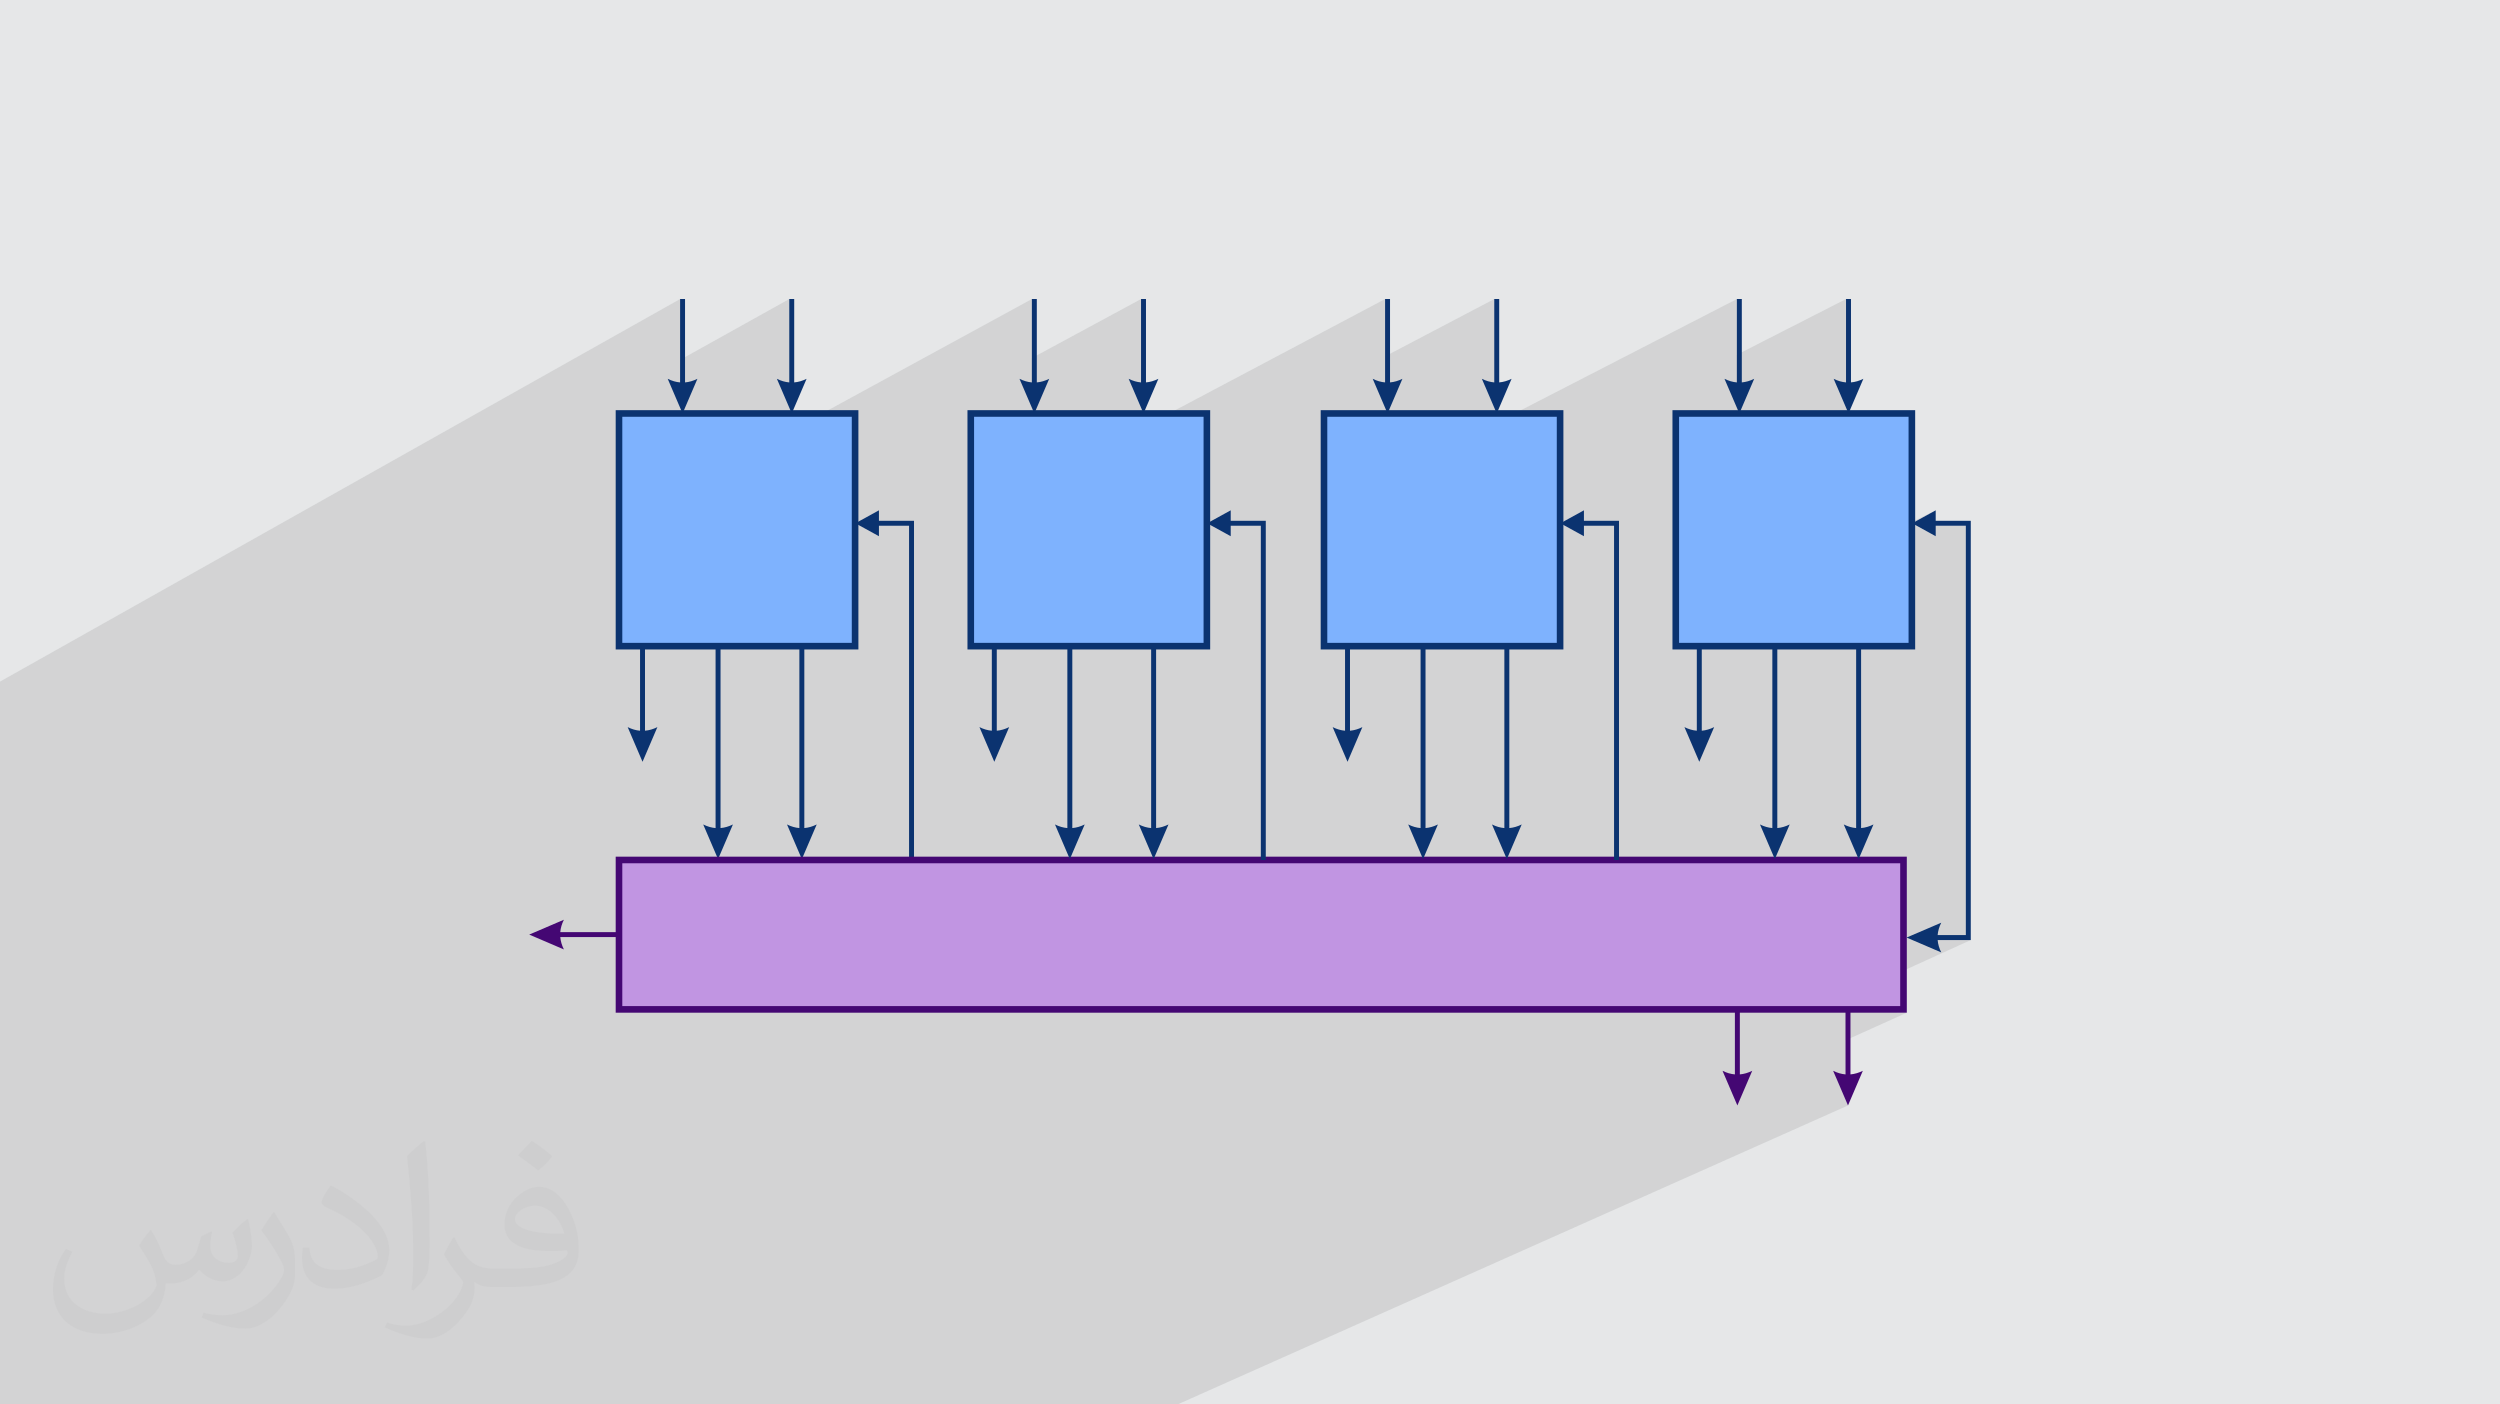
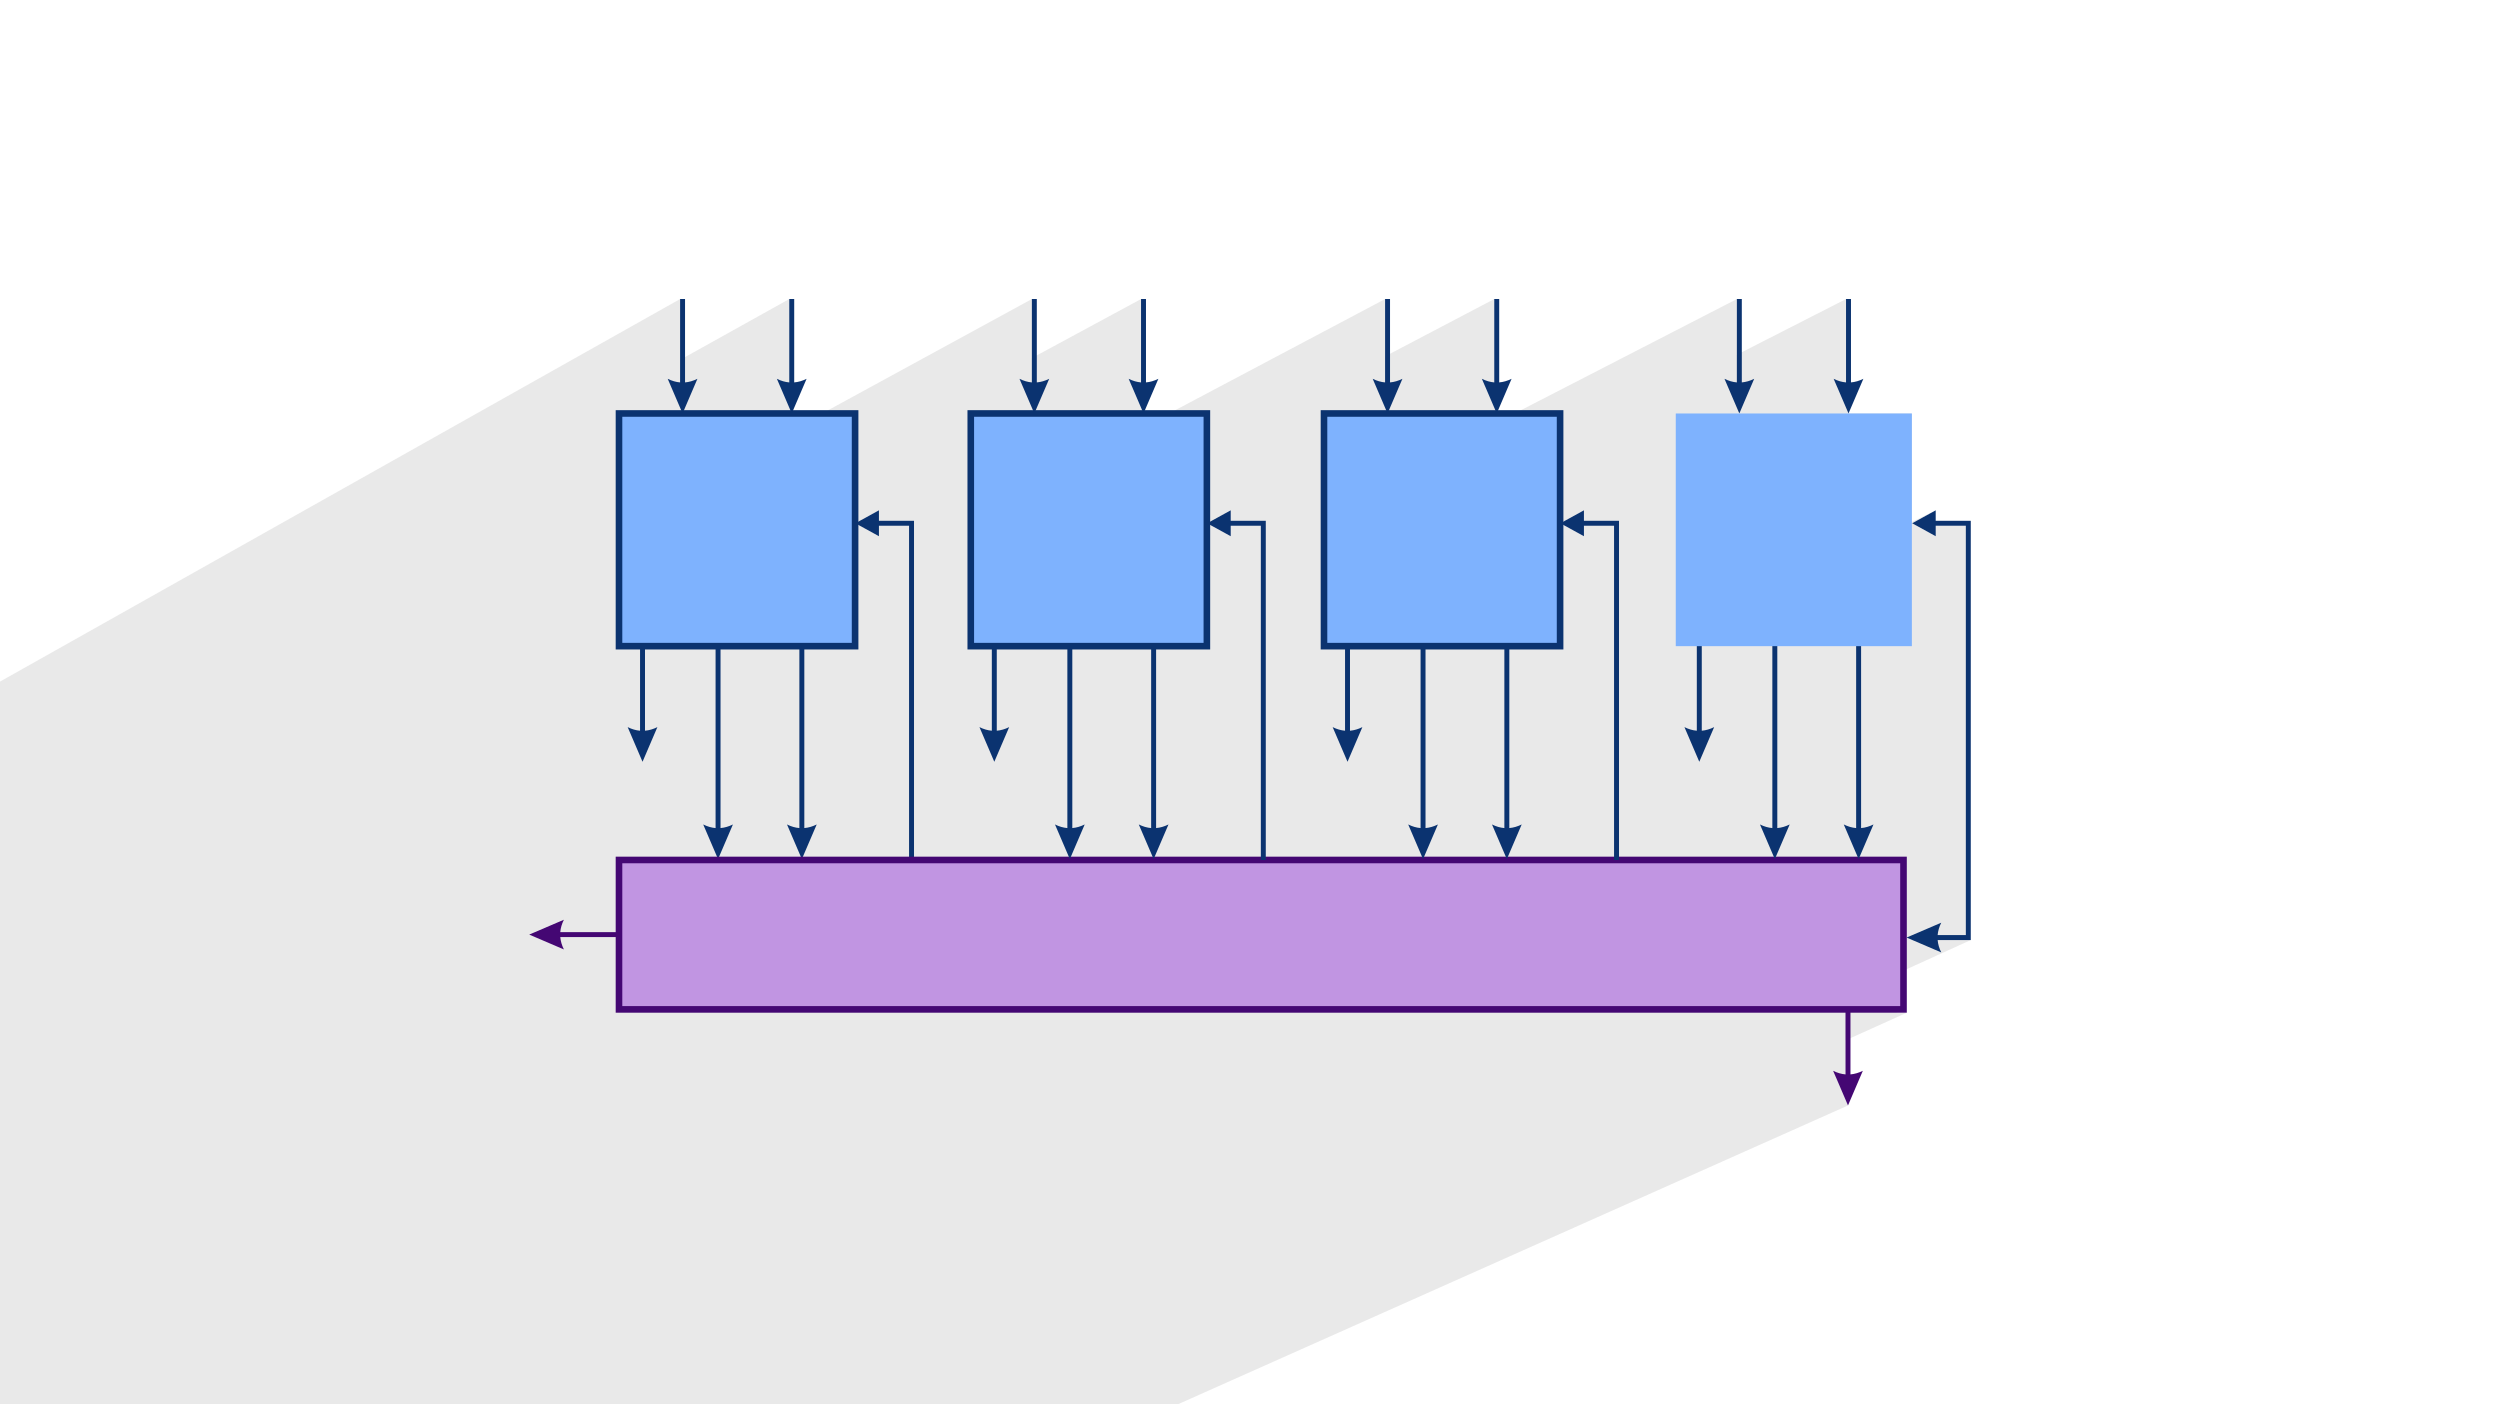
<svg xmlns="http://www.w3.org/2000/svg" xml:space="preserve" width="94.192mm" height="52.917mm" version="1.1" style="shape-rendering:geometricPrecision; text-rendering:geometricPrecision; image-rendering:optimizeQuality; fill-rule:evenodd; clip-rule:evenodd" viewBox="0 0 9404.92 5283.66">
  <defs>
    <style type="text/css">
   
    .fil5 {fill:#7EB2FE}
    .fil6 {fill:#C195E2}
    .fil0 {fill:#E6E7E8}
    .fil3 {fill:#0B3370;fill-rule:nonzero}
    .fil7 {fill:#440773;fill-rule:nonzero}
    .fil4 {fill:#440773;fill-rule:nonzero}
    .fil2 {fill:#373435;fill-opacity:0.031}
    .fil1 {fill:#2B2A29;fill-opacity:0.102}
   
  </style>
  </defs>
  <g id="Layer_x0020_1">
-     <polygon class="fil0" points="-0,0 9404.92,0 9404.92,5283.66 -0,5283.66 " />
    <polygon class="fil1" points="-0,4936.06 -0,4933.41 -0,4926.22 -0,4922.66 -0,4904.43 -0,4862.7 -0,4774.39 -0,4765.41 -0,4764.03 -0,4758.19 -0,4758.11 -0,4756.36 -0,4741.99 -0,4739.52 -0,4736.69 -0,4726.02 -0,4722.68 -0,4668.51 -0,4654.91 -0,4654.14 -0,4650.9 -0,4619.89 -0,4616.23 -0,4616.07 -0,4613.99 -0,4609.98 -0,4604.06 -0,4565.23 -0,4538.18 -0,4500.01 -0,4488.22 -0,4464.76 -0,4463.3 -0,4457.98 -0,4454.61 -0,4436.8 -0,4426.59 -0,4418.99 -0,4409.44 -0,4374.12 -0,4351.23 -0,4330.91 -0,4324.56 -0,4322.07 -0,4319.96 -0,4318.09 -0,4270.57 -0,4176.72 -0,4162.83 -0,4159.88 -0,4143.05 -0,4133.9 -0,4131.39 -0,4129.19 -0,4116.38 -0,4098.84 -0,4075.97 -0,4016.53 -0,3994.12 -0,3980.51 -0,3979.85 -0,3952.85 -0,3885.08 -0,3839.12 -0,3824.04 -0,3796.85 -0,3777.56 -0,3741.16 -0,3729.06 -0,3694.28 -0,3688.8 -0,3687.53 -0,3681.89 -0,3670.97 -0,3640.32 -0,3540.38 -0,3529.2 -0,3522.86 -0,3505.32 -0,3493.88 -0,3445.59 -0,3336.05 -0,3305.76 -0,3243.09 -0,3184.99 -0,3071.42 -0,3034.86 -0,2973.77 -0,2867.18 -0,2859.06 -0,2848.91 -0,2830.63 -0,2821.93 -0,2779.27 -0,2564.12 2558.46,1124.95 2558.46,1353.77 2969.14,1124.95 2969.14,1438.63 2936.15,1456.77 2978.46,1555.48 3092.82,1555.48 3881.83,1124.95 3881.83,1346.97 4292.52,1124.95 4292.52,1438.63 4259.34,1456.34 4301.84,1555.48 4397.86,1555.48 5210.62,1124.95 5210.62,1340.54 5621.3,1124.95 5621.3,1438.63 5587.95,1455.92 5630.62,1555.48 5697.58,1555.48 6533.99,1124.95 6533.99,1334.5 6944.68,1124.95 6944.68,1438.63 6911.15,1455.52 6953.99,1555.48 7192.38,1555.48 7192.38,1963.73 7282.07,1919.79 7193.52,1968.51 7244.14,1996.36 7282.07,1977.83 7395.38,1977.83 7395.38,3517.7 7354.46,3536.34 7414.02,3536.34 7160.92,3651.41 7160.92,3797.3 7133.41,3809.72 7173.34,3809.72 6942.74,3913.77 6942.74,4041.87 6908.56,4057.2 6914.17,4070.31 7007.96,4028.27 7002.12,4031.02 6914.21,4070.41 6952.06,4158.71 4429.35,5283.66 4207.04,5283.66 4206.77,5283.66 4173.94,5283.66 4101.59,5283.66 4035.45,5283.66 3906.69,5283.66 3869.5,5283.66 3832.37,5283.66 3815.5,5283.66 3815.28,5283.66 3782.2,5283.66 3710.1,5283.66 3598.87,5283.66 3570.89,5283.66 3562.99,5283.66 3516.14,5283.66 3456.32,5283.66 3330.14,5283.66 3212.21,5283.66 2740.77,5283.66 2581.38,5283.66 2379.07,5283.66 2379.02,5283.66 2346.44,5283.66 2295.57,5283.66 2278.24,5283.66 2094.92,5283.66 2094.9,5283.66 2062.14,5283.66 1994.13,5283.66 1770.23,5283.66 1753.34,5283.66 1381.51,5283.66 1344.74,5283.66 1283.52,5283.66 1250.01,5283.66 1216.52,5283.66 1152.9,5283.66 1120.06,5283.66 1095.71,5283.66 1085.45,5283.66 1053.72,5283.66 999.83,5283.66 868.61,5283.66 801.34,5283.66 724.51,5283.66 614.72,5283.66 586.77,5283.66 565.28,5283.66 548.38,5283.66 517.52,5283.66 484.36,5283.66 461.68,5283.66 425.27,5283.66 415.91,5283.66 176.73,5283.66 164.54,5283.66 125.2,5283.66 92.32,5283.66 59.47,5283.66 -0,5283.66 -0,5261.12 -0,5256.89 -0,5229.53 -0,5227.96 -0,5224.27 -0,5206.15 -0,5200.58 -0,5141.05 -0,5119.08 -0,5085.53 -0,5067.87 -0,5039.7 -0,5022.71 -0,5007.52 -0,4974.02 -0,4973.21 -0,4964.43 -0,4962.35 -0,4955.8 -0,4944.38 " />
-     <path class="fil2" d="M568.51 4627.69c17.95,27.21 29.6,53.36 40.96,82.43 8.45,16.91 12.93,48.09 52.57,48.09 11.61,0 28.28,-3.42 43.06,-11.61 16.63,-8.73 29.32,-21.94 35.94,-42l15.85 -53.36 38.57 -19.02 2.64 2.64c-5.27,20.09 -6.59,39.36 -6.59,54.43 0,44.63 38.57,61.56 69.22,61.56 17.95,0 34.09,-8.73 34.09,-25.11 0,-21.13 -8.98,-57.06 -20.62,-89.29 17.95,-17.95 35.94,-35.94 56.53,-50.47l3.17 1.6c8.98,38.04 14,75.56 14,100.66 0,24.57 -10.83,51.79 -19.81,69.49 -18.49,34.87 -51.25,62.62 -90.87,62.62 -30.1,0 -63.65,-15.07 -86.66,-43.06l-1.32 0c-21.66,26.96 -55.22,51.25 -108.86,51.25l-16.63 0c-2.64,35.41 -10.29,60.49 -21.94,82.95 -31.95,62.34 -126.81,106.47 -216.1,106.47 -124.17,0 -186.51,-71.59 -186.51,-166.96 0,-58.91 19.27,-113.6 48.88,-152.42l24.29 10.04c-18.49,35.41 -30.91,68.68 -30.91,101.45 0,89.29 72.66,131.83 156.4,131.83 77.68,0 173.83,-49.41 191.28,-106.72 -6.59,-62.62 -30.1,-91.93 -66.04,-148.99 10.83,-19.02 24.83,-38.04 42.28,-58.38l3.17 0 0 0 0 0 -0.02 -0.09zm1432.13 -336.04c26.15,16.39 51.79,35.66 76.87,57.85 -14,19.81 -31.45,37.79 -53.11,53.64 -25.11,-20.34 -50.19,-37.79 -75.84,-56.27 17.42,-19.55 34.62,-38.29 52.04,-55.22l0 0 0 0 0 0 0 0 0 0 0.03 0zm13.47 244.11c-42.28,0 -76.87,27.75 -76.87,48.34 0,44.13 84.53,57.85 185.72,57.31 -12.68,-51.79 -57.06,-105.68 -108.86,-105.68l0.01 0.03zm-94.86 236.19c54.96,0 103.04,-1.6 139.74,-10.83 40.96,-10.29 75.56,-30.91 75.56,-45.17 0,-3.7 0,-8.19 -1.32,-11.89 -22.98,2.11 -49.41,2.11 -72.38,2.11 -74.49,0 -131.55,-16.91 -154.02,-58.66 -5.55,-11.61 -9.51,-24.57 -9.51,-39.36 0,-40.43 17.42,-79.79 48.09,-107 25.61,-22.45 53.89,-36.44 82.67,-36.44 52.04,0 93.51,41.75 122.57,107.54 15.85,35.94 26.68,77.4 26.68,129.72 0,34.87 -9.51,64.19 -31.17,85.85 -40.43,39.11 -114.92,53.89 -229.04,53.89l-51.79 0 0 0 -13.47 0c-28.28,0 -48.62,-5.02 -64.72,-17.42l-2.64 0c0.79,6.59 1.32,12.93 1.32,19.02 0,25.61 -8.45,58.38 -25.61,84.53 -50.72,75.3 -105.68,108.04 -153.24,108.04 -48.09,0 -107,-18.49 -160.11,-42.54l9.51 -18.49c17.17,7.13 40.96,11.89 73.7,11.89 85.85,0 198.66,-82.43 212.66,-163 -3.17,-6.59 -8.98,-15.32 -17.17,-24.57 -25.11,-29.85 -40.96,-54.68 -55.75,-80.83 12.68,-25.11 24.29,-45.17 35.13,-63.4l4.49 -0.53c36.72,74.77 69.99,117.55 144.23,117.55l11.61 0 0 0 53.89 0 0 0 0 0 0 0 0 0 0 0 0.09 0.01zm-371.98 79c6.34,-34.34 6.87,-72.91 6.87,-108.86l0 -53.36c0,-99.6 -12.68,-244.36 -22.98,-338.68 17.95,-19.27 43.06,-42 62.87,-57.31l5.81 1.6c13.47,118.62 16.63,256 16.63,383.06 0,33.3 -1.32,65.79 -4.49,89.55 -1.85,30.1 -19.27,52.83 -56.53,87.7l-8.19 -3.7zm-382.8 -157.19c1.85,46.77 24.83,83.49 105.15,83.49 49.93,0 92.19,-12.93 138.96,-35.13 8.45,-3.7 12.93,-8.73 12.93,-12.93 0,-29.32 -22.45,-68.15 -60.23,-103.55 -36.72,-33.3 -85.34,-62.62 -130.76,-82.18 -15.6,-6.59 -20.62,-13.47 -20.62,-20.09 0,-13.47 17.95,-41.75 32.77,-62.09l5.02 -0.53c52.04,27.21 110.17,67.64 153.24,112.53 39.11,41.47 63.4,83.49 63.4,129.19 0,33.81 -10.29,65.51 -26.96,95.11 -57.06,28.79 -117.83,50.72 -178.06,50.72 -73.17,0 -123.1,-34.34 -123.1,-114.92 0,-8.73 0,-22.19 3.17,-39.64l25.11 0 0 0 0 0 0 0 0 0 0 0 -0.02 0zm-132.37 -132.9l45.45 73.45c16.63,27.21 32.23,56.81 32.23,103.55l0 59.7c0,48.34 -30.91,100.13 -80.83,151.38 -39.11,34.62 -73.7,49.41 -105.68,49.41 -47.55,0 -101.98,-14.79 -164.85,-41.75l7.13 -18.49c19.81,5.27 42.79,9.77 71.06,9.77 90.36,-0.53 182.8,-66.57 225.08,-147.15 5.02,-9.26 6.87,-17.95 6.87,-24.04 0,-9.26 -5.02,-19.55 -8.98,-28.79 -22.98,-43.31 -48.62,-82.95 -76.87,-119.68 14.79,-23.25 29.6,-45.7 45.7,-67.9l3.7 0.53 0 0 0 0 0 0 0 0 0 0 -0.02 0.01z" />
    <g id="_2742179088656">
      <path class="fil3" d="M2577.09 1438.61l0 -313.67 -18.63 0 0 313.69c-15.49,-1.28 -30.99,-5.8 -46.59,-13.59l55.91 130.43 55.91 -130.43c-15.59,7.73 -31.09,12.26 -46.59,13.57z" />
      <path class="fil3" d="M3025.84 3115.11l0 -721.14 -18.63 0 0 721.16c-15.49,-1.28 -30.99,-5.8 -46.59,-13.6l55.91 130.44 55.91 -130.44c-15.59,7.74 -31.09,12.27 -46.59,13.58z" />
      <path class="fil3" d="M2710.63 3115.11l0 -721.14 -18.63 0 0 721.16c-15.5,-1.28 -30.99,-5.8 -46.59,-13.6l55.91 130.44 55.91 -130.44c-15.6,7.74 -31.1,12.27 -46.59,13.58z" />
      <path class="fil3" d="M2426.47 2748.91l0 -721.15 -18.63 0 0 721.17c-15.5,-1.29 -31,-5.8 -46.59,-13.6l55.91 130.44 55.91 -130.44c-15.6,7.73 -31.1,12.27 -46.59,13.58z" />
      <polygon class="fil3" points="3306.53,1919.79 3217.98,1968.51 3306.53,2017.22 3306.53,1977.83 3419.84,1977.83 3419.84,3235.19 3438.48,3235.19 3438.48,1959.19 3306.53,1959.19 " />
      <path class="fil4" d="M2107.77 3525.18l274.43 0 0 -18.64 -274.45 0c1.29,-15.49 5.8,-30.99 13.6,-46.58l-130.44 55.9 130.44 55.91c-7.73,-15.59 -12.27,-31.09 -13.58,-46.58z" />
      <path class="fil4" d="M6961.37 4041.85l0 -277.55 -18.63 0 0 277.57c-15.49,-1.29 -30.99,-5.8 -46.58,-13.6l55.9 130.44 55.91 -130.44c-15.59,7.73 -31.09,12.27 -46.59,13.58z" />
-       <path class="fil4" d="M6545.23 4041.85l0 -277.55 -18.63 0 0 277.57c-15.5,-1.29 -31,-5.8 -46.59,-13.6l55.91 130.44 55.91 -130.44c-15.6,7.73 -31.1,12.27 -46.59,13.58z" />
      <rect class="fil5" x="2328.65" y="1555.48" width="888.19" height="875.37" />
      <path class="fil3" d="M2328.65 1543.05l900.62 0 0 900.22 -913.05 0 0 -900.22 12.43 0zm875.76 24.85l-863.34 0 0 850.52 863.34 0 0 -850.52z" />
      <path class="fil3" d="M2987.78 1438.61l0 -313.67 -18.63 0 0 313.69c-15.5,-1.28 -31,-5.8 -46.59,-13.59l55.91 130.43 55.91 -130.43c-15.6,7.73 -31.1,12.26 -46.59,13.57z" />
      <rect class="fil6" x="2328.65" y="3235.19" width="4832.27" height="562.11" />
      <path class="fil7" d="M2328.65 3222.77l4844.69 0 0 586.95 -4857.12 0 0 -586.95 12.43 0zm4819.84 24.84l-4807.42 0 0 537.27 4807.42 0 0 -537.27z" />
      <path class="fil3" d="M3900.46 1438.61l0 -313.67 -18.63 0 0 313.69c-15.49,-1.28 -30.99,-5.8 -46.59,-13.59l55.91 130.43 55.91 -130.43c-15.6,7.73 -31.09,12.26 -46.59,13.57z" />
      <path class="fil3" d="M4349.22 3115.11l0 -721.14 -18.63 0 0 721.16c-15.49,-1.28 -30.99,-5.8 -46.59,-13.6l55.91 130.44 55.91 -130.44c-15.59,7.74 -31.09,12.27 -46.59,13.58z" />
      <path class="fil3" d="M4034 3115.11l0 -721.14 -18.63 0 0 721.16c-15.5,-1.28 -31,-5.8 -46.59,-13.6l55.91 130.44 55.91 -130.44c-15.6,7.74 -31.1,12.27 -46.59,13.58z" />
      <path class="fil3" d="M3749.84 2748.91l0 -721.15 -18.63 0 0 721.17c-15.5,-1.29 -31,-5.8 -46.59,-13.6l55.91 130.44 55.91 -130.44c-15.6,7.73 -31.1,12.27 -46.59,13.58z" />
      <polygon class="fil3" points="4629.91,1919.79 4541.35,1968.51 4629.91,2017.22 4629.91,1977.83 4743.22,1977.83 4743.22,3235.19 4761.85,3235.19 4761.85,1959.19 4629.91,1959.19 " />
      <rect class="fil5" x="3652.03" y="1555.48" width="888.19" height="875.37" />
      <path class="fil3" d="M3652.03 1543.05l900.61 0 0 900.22 -913.04 0 0 -900.22 12.43 0zm875.76 24.85l-863.34 0 0 850.52 863.34 0 0 -850.52z" />
      <path class="fil3" d="M4311.15 1438.61l0 -313.67 -18.63 0 0 313.69c-15.5,-1.28 -31,-5.8 -46.59,-13.59l55.91 130.43 55.91 -130.43c-15.6,7.73 -31.1,12.26 -46.59,13.57z" />
      <path class="fil3" d="M5229.25 1438.61l0 -313.67 -18.63 0 0 313.69c-15.5,-1.28 -31,-5.8 -46.59,-13.59l55.91 130.43 55.91 -130.43c-15.6,7.73 -31.1,12.26 -46.59,13.57z" />
      <path class="fil3" d="M5678 3115.11l0 -721.14 -18.63 0 0 721.16c-15.5,-1.28 -31,-5.8 -46.59,-13.6l55.91 130.44 55.91 -130.44c-15.6,7.74 -31.1,12.27 -46.59,13.58z" />
      <path class="fil3" d="M5362.79 3115.11l0 -721.14 -18.64 0 0 721.16c-15.49,-1.28 -30.99,-5.8 -46.58,-13.6l55.91 130.44 55.9 -130.44c-15.59,7.74 -31.09,12.27 -46.58,13.58z" />
      <path class="fil3" d="M5078.63 2748.91l0 -721.15 -18.64 0 0 721.17c-15.49,-1.29 -30.99,-5.8 -46.58,-13.6l55.91 130.44 55.9 -130.44c-15.59,7.73 -31.09,12.27 -46.58,13.58z" />
      <polygon class="fil3" points="5958.7,1919.79 5870.14,1968.51 5958.7,2017.22 5958.7,1977.83 6072.01,1977.83 6072.01,3235.19 6090.64,3235.19 6090.64,1959.19 5958.7,1959.19 " />
      <rect class="fil5" x="4980.81" y="1555.48" width="888.19" height="875.37" />
      <path class="fil3" d="M4980.81 1543.05l900.62 0 0 900.22 -913.04 0 0 -900.22 12.42 0zm875.77 24.85l-863.35 0 0 850.52 863.35 0 0 -850.52z" />
      <path class="fil3" d="M5639.94 1438.61l0 -313.67 -18.64 0 0 313.69c-15.49,-1.28 -30.99,-5.8 -46.58,-13.59l55.9 130.43 55.91 -130.43c-15.59,7.73 -31.09,12.26 -46.58,13.57z" />
      <path class="fil3" d="M6552.63 1438.61l0 -313.67 -18.64 0 0 313.69c-15.49,-1.28 -30.99,-5.8 -46.58,-13.59l55.91 130.43 55.9 -130.43c-15.59,7.73 -31.09,12.26 -46.58,13.57z" />
      <path class="fil3" d="M7001.38 3115.11l0 -721.14 -18.63 0 0 721.16c-15.5,-1.28 -31,-5.8 -46.59,-13.6l55.91 130.44 55.91 -130.44c-15.6,7.74 -31.1,12.27 -46.59,13.58z" />
      <path class="fil3" d="M6686.17 3115.11l0 -721.14 -18.64 0 0 721.16c-15.49,-1.28 -30.99,-5.8 -46.58,-13.6l55.9 130.44 55.91 -130.44c-15.59,7.74 -31.09,12.27 -46.58,13.58z" />
      <path class="fil3" d="M6402 2748.91l0 -721.15 -18.63 0 0 721.17c-15.49,-1.29 -30.99,-5.8 -46.58,-13.6l55.9 130.44 55.91 -130.44c-15.59,7.73 -31.09,12.27 -46.59,13.58z" />
      <path class="fil3" d="M7282.07 1919.79l-88.55 48.72 88.55 48.71 0 -39.39 113.32 0 0 1539.88 -106.01 0c1.28,-15.49 5.8,-30.99 13.6,-46.59l-130.44 55.91 130.44 55.91c-7.74,-15.59 -12.27,-31.09 -13.58,-46.59l124.62 0 0 -1577.14 -131.95 0 0 -39.4z" />
      <rect class="fil5" x="6304.19" y="1555.48" width="888.19" height="875.37" />
-       <path class="fil3" d="M6304.19 1543.05l900.62 0 0 900.22 -913.04 0 0 -900.22 12.42 0zm875.77 24.85l-863.35 0 0 850.52 863.35 0 0 -850.52z" />
      <path class="fil3" d="M6963.31 1438.61l0 -313.67 -18.63 0 0 313.69c-15.49,-1.28 -30.99,-5.8 -46.59,-13.59l55.91 130.43 55.91 -130.43c-15.59,7.73 -31.09,12.26 -46.59,13.57z" />
    </g>
  </g>
</svg>